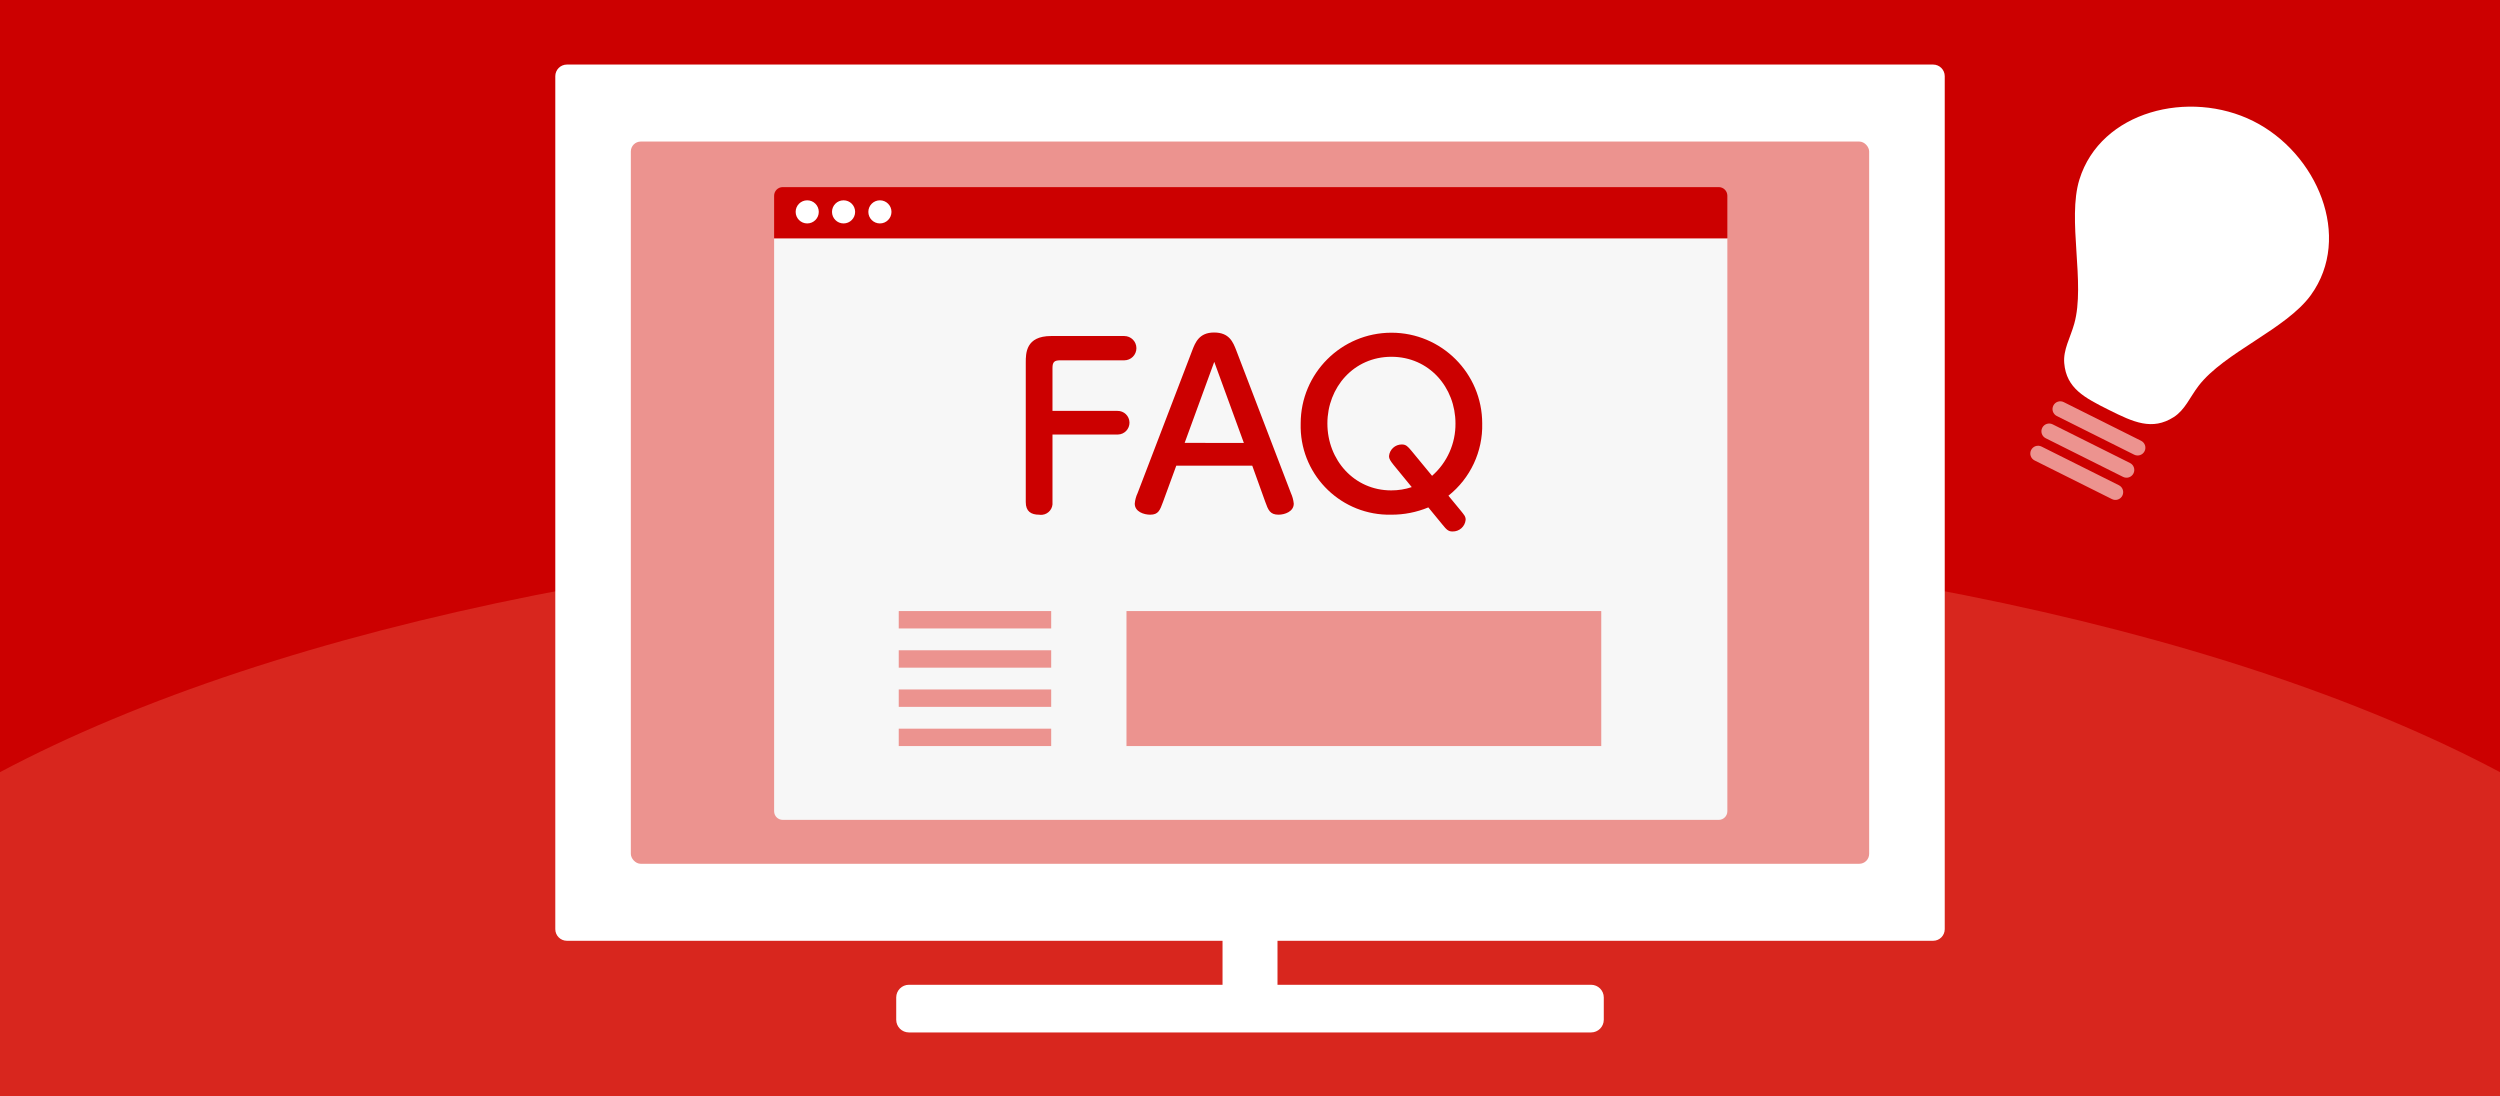
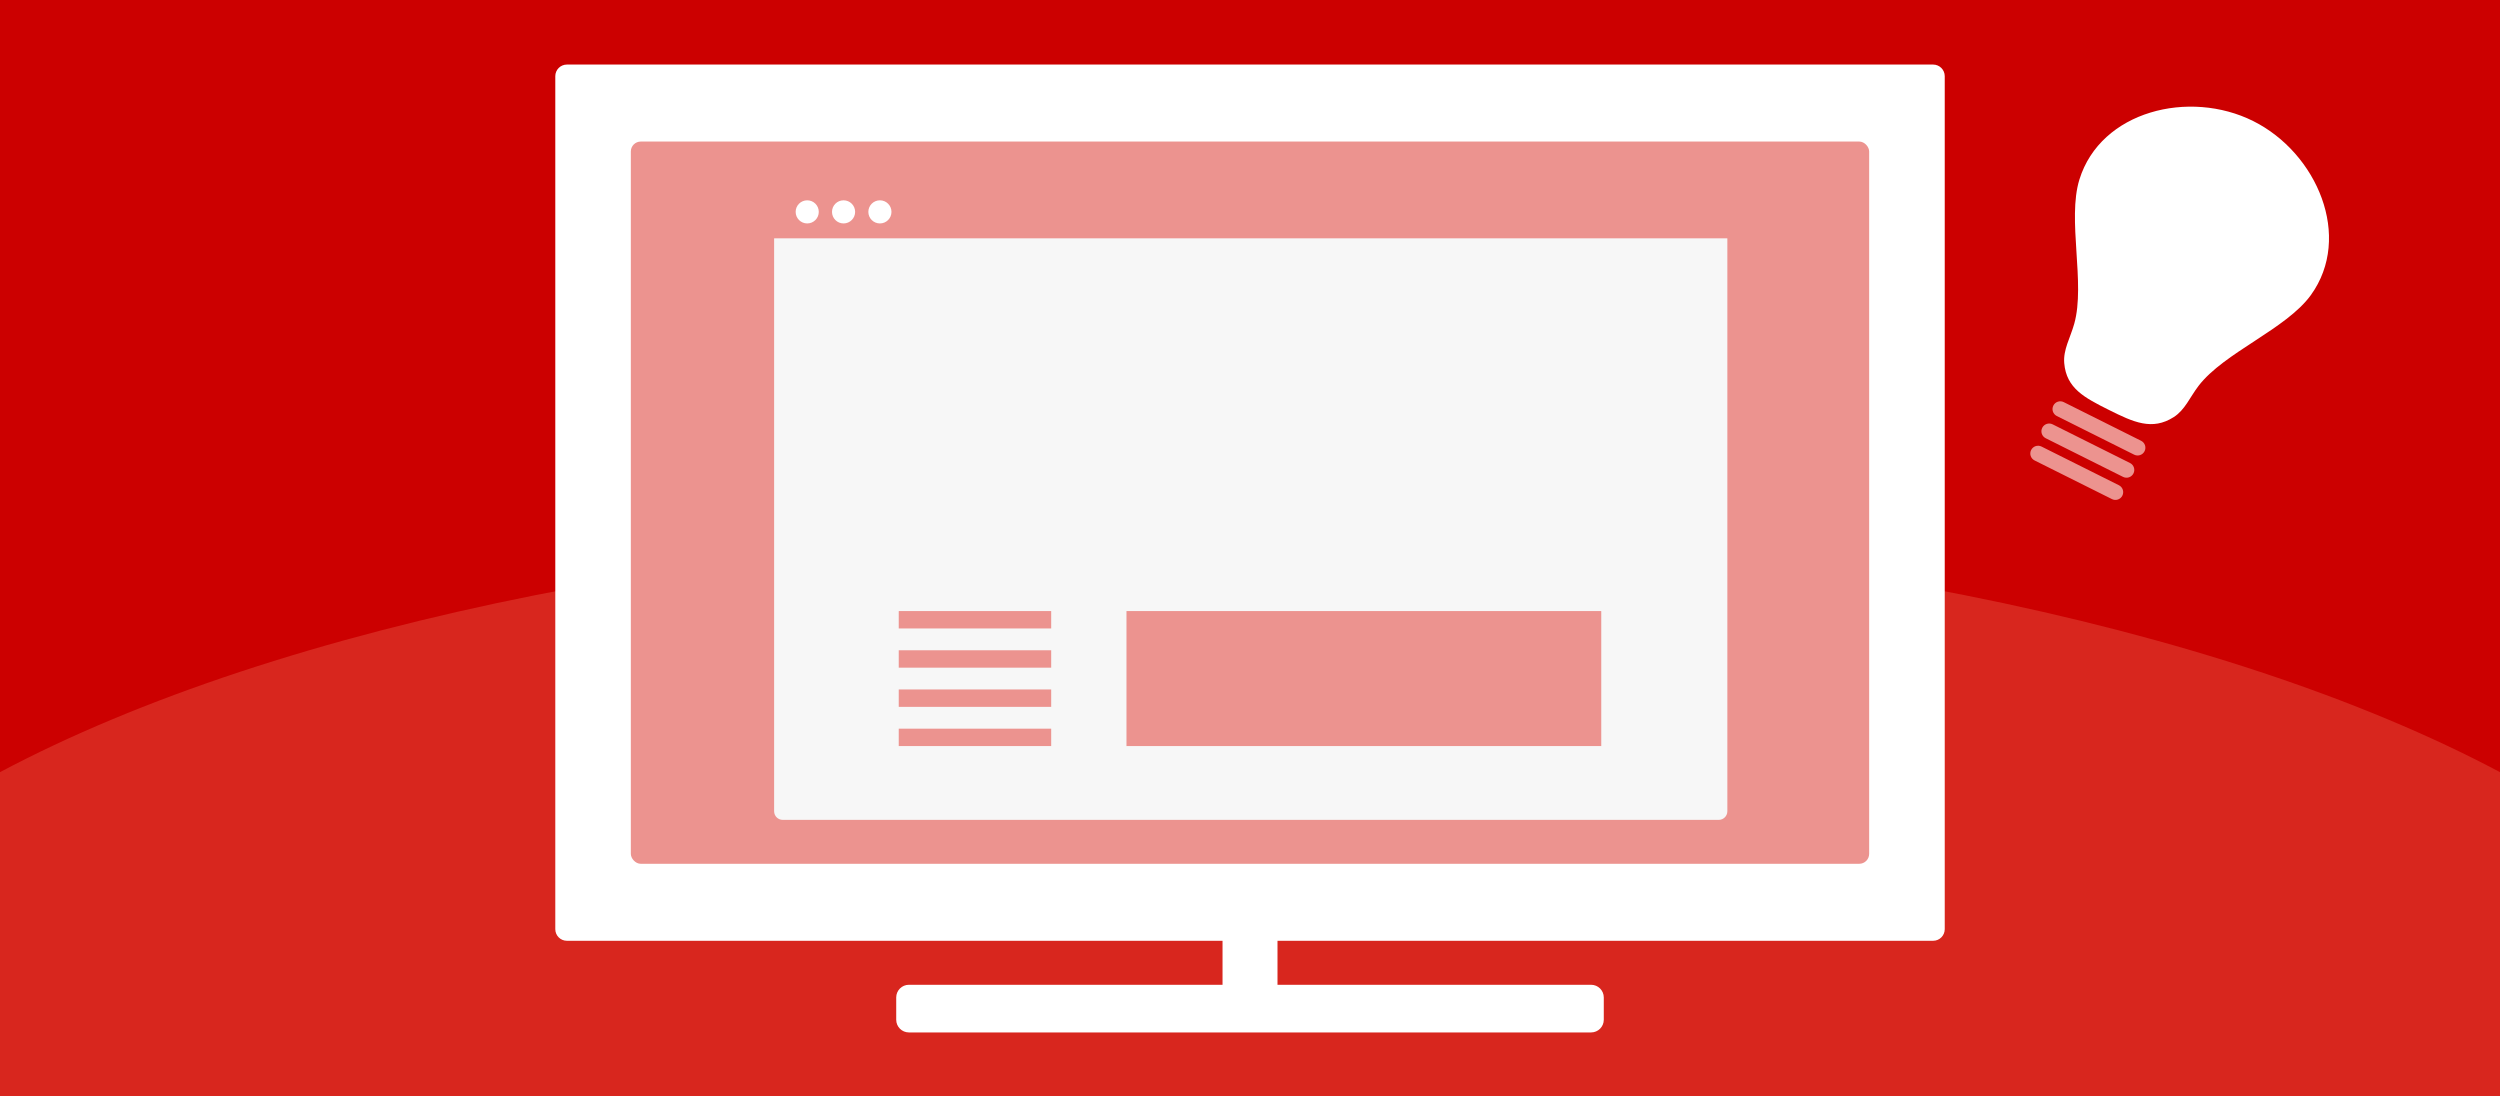
<svg xmlns="http://www.w3.org/2000/svg" viewBox="0 0 456 200" width="456" height="200">
  <defs>
    <style>.a{fill:none}.b{fill:#f7f7f7}.c{fill:#ec938f}.d{fill:#fff}.e{fill:#c00}.f{fill:#d8261e}</style>
  </defs>
  <rect class="e" y="0" width="456" height="200" />
  <path class="f" d="m456,200v-59.159c-50.577-26.873-133.844-44.416-228-44.416S50.577,113.968,0,140.841v59.159h456Z" />
  <path class="a" d="m456,140.841V0H0v140.841c50.577-26.873,133.844-44.416,228-44.416s177.423,17.543,228,44.416Z" />
  <path class="d" d="m352.605,11.775H103.4c-1.167.003-2.112.948-2.115,2.115v155.591c0,1.169.946,2.116,2.115,2.119h119.59v8.025h-57.213c-1.273.004-2.304,1.035-2.307,2.308v4.077c.003,1.273,1.034,2.304,2.307,2.308h124.446c1.273-.004,2.304-1.035,2.307-2.308v-4.077c-.003-1.273-1.034-2.304-2.307-2.308h-57.208v-8.025h119.59c1.167-.003,2.112-.948,2.115-2.115V13.89c-.003-1.167-.948-2.112-2.115-2.115Zm48.408,58.613c-1.594,2.085-2.465,4.378-4.522,5.69-3.94,2.515-7.354.927-11.833-1.311-4.43-2.214-7.751-3.926-8.14-8.524-.21-2.478,1.1-4.6,1.824-7.185,2.077-7.384-1.328-19,.946-26.322,3.879-12.5,20.043-16.478,31.7-10.653,11.657,5.825,18.178,21.14,10.511,31.746-4.499,6.217-15.827,10.465-20.486,16.559Z" />
  <rect class="c" x="115.065" y="25.818" width="225.87" height="131.736" rx="1.813" ry="1.813" />
  <path class="b" d="m141.2,147.977c.003.866.704,1.567,1.57,1.569h170.73c.865-.003,1.566-.704,1.569-1.569V43.469h-173.869v104.508Z" />
-   <path class="e" d="m313.5,34.127h-170.727c-.869,0-1.572.704-1.573,1.573v7.773h173.869v-7.773c0-.867-.702-1.57-1.569-1.573Zm-109.684,40.819c1.19-.026,2.176.919,2.202,2.109.026,1.19-.919,2.176-2.109,2.202-.031,0-.062,0-.093,0h-11.843v12.326c.125,1.153-.709,2.189-1.862,2.314-.185.02-.372.015-.555-.014-1.491,0-2.457-.6-2.457-2.3v-25.459c0-1.691,0-4.834,4.632-4.834h13.333c1.224,0,2.217.991,2.217,2.215,0,1.224-.991,2.217-2.215,2.217h-11.684c-1.047,0-1.41.281-1.41,1.409v7.815h11.843Zm8.319,16.597c-.564,1.531-.846,2.336-2.336,2.336-1.128,0-2.82-.524-2.82-2.014.056-.671.233-1.326.524-1.933l9.95-25.983c.564-1.491,1.289-3.3,3.987-3.3,2.781,0,3.465,1.732,4.07,3.3l9.949,25.983c.28.611.457,1.264.523,1.933,0,1.45-1.651,2.014-2.779,2.014-1.57,0-1.892-.886-2.417-2.336l-2.376-6.606h-13.857l-2.418,6.606Zm14.744-10.756l-5.399-14.787-5.4,14.784,10.799.003Zm39.57,12.367c.564.725.886,1.007.886,1.652-.112,1.24-1.173,2.177-2.417,2.135-.766,0-1.088-.363-1.813-1.249l-2.578-3.142c-2.145.889-4.445,1.341-6.767,1.329-8.927.196-16.323-6.882-16.519-15.809-.006-.276-.005-.552.003-.828,0-9.144,7.412-16.556,16.556-16.556s16.556,7.412,16.556,16.556c.126,5.115-2.156,9.992-6.163,13.173l2.256,2.739Zm-12.249-8.339c-.6-.765-.846-1.127-.846-1.611.105-1.211,1.12-2.14,2.336-2.135.766,0,1.088.363,1.733,1.128l3.786,4.593c2.745-2.41,4.303-5.896,4.27-9.548,0-6.566-4.794-12.165-11.682-12.165s-11.682,5.6-11.682,12.165c0,6.647,4.874,12.206,11.642,12.206,1.273.005,2.538-.198,3.746-.6l-3.303-4.033Z" />
  <path class="c" d="m376.426,73.347l14.114,7.053c.698.349.981,1.198.632,1.896l-.003.005c-.349.698-1.198.981-1.896.632l-14.114-7.053c-.698-.349-.981-1.198-.632-1.896l.003-.005c.349-.698,1.198-.981,1.896-.632Zm-2.025,4.053l14.114,7.053c.698.349.981,1.198.632,1.896l-.003.005c-.349.698-1.198.981-1.896.632l-14.114-7.053c-.698-.349-.981-1.198-.632-1.896l.003-.005c.349-.698,1.198-.981,1.896-.632Zm-2.026,4.053l14.114,7.053c.698.349.981,1.198.632,1.896l-.003.005c-.349.698-1.198.981-1.896.632l-14.114-7.053c-.698-.349-.981-1.198-.632-1.896l.003-.005c.349-.698,1.198-.981,1.896-.632Zm-208.443,30.003h27.807v3.178h-27.807v-3.178Zm0,7.151h27.807v3.178h-27.807v-3.178Zm0,7.15h27.807v3.178h-27.807v-3.178Zm0,7.15h27.807v3.178h-27.807v-3.178Zm41.539-21.451h86.599v24.629h-86.599v-24.629Z" />
  <path class="d" d="m147.237,36.538c1.165,0,2.109.944,2.109,2.109s-.944,2.109-2.109,2.109-2.109-.944-2.109-2.109.944-2.109,2.109-2.109Zm6.63,0c1.165,0,2.109.944,2.109,2.109s-.944,2.109-2.109,2.109-2.109-.944-2.109-2.109.944-2.109,2.109-2.109Zm6.63,0c1.165,0,2.109.944,2.109,2.109s-.944,2.109-2.109,2.109-2.109-.944-2.109-2.109.944-2.109,2.109-2.109Z" />
</svg>